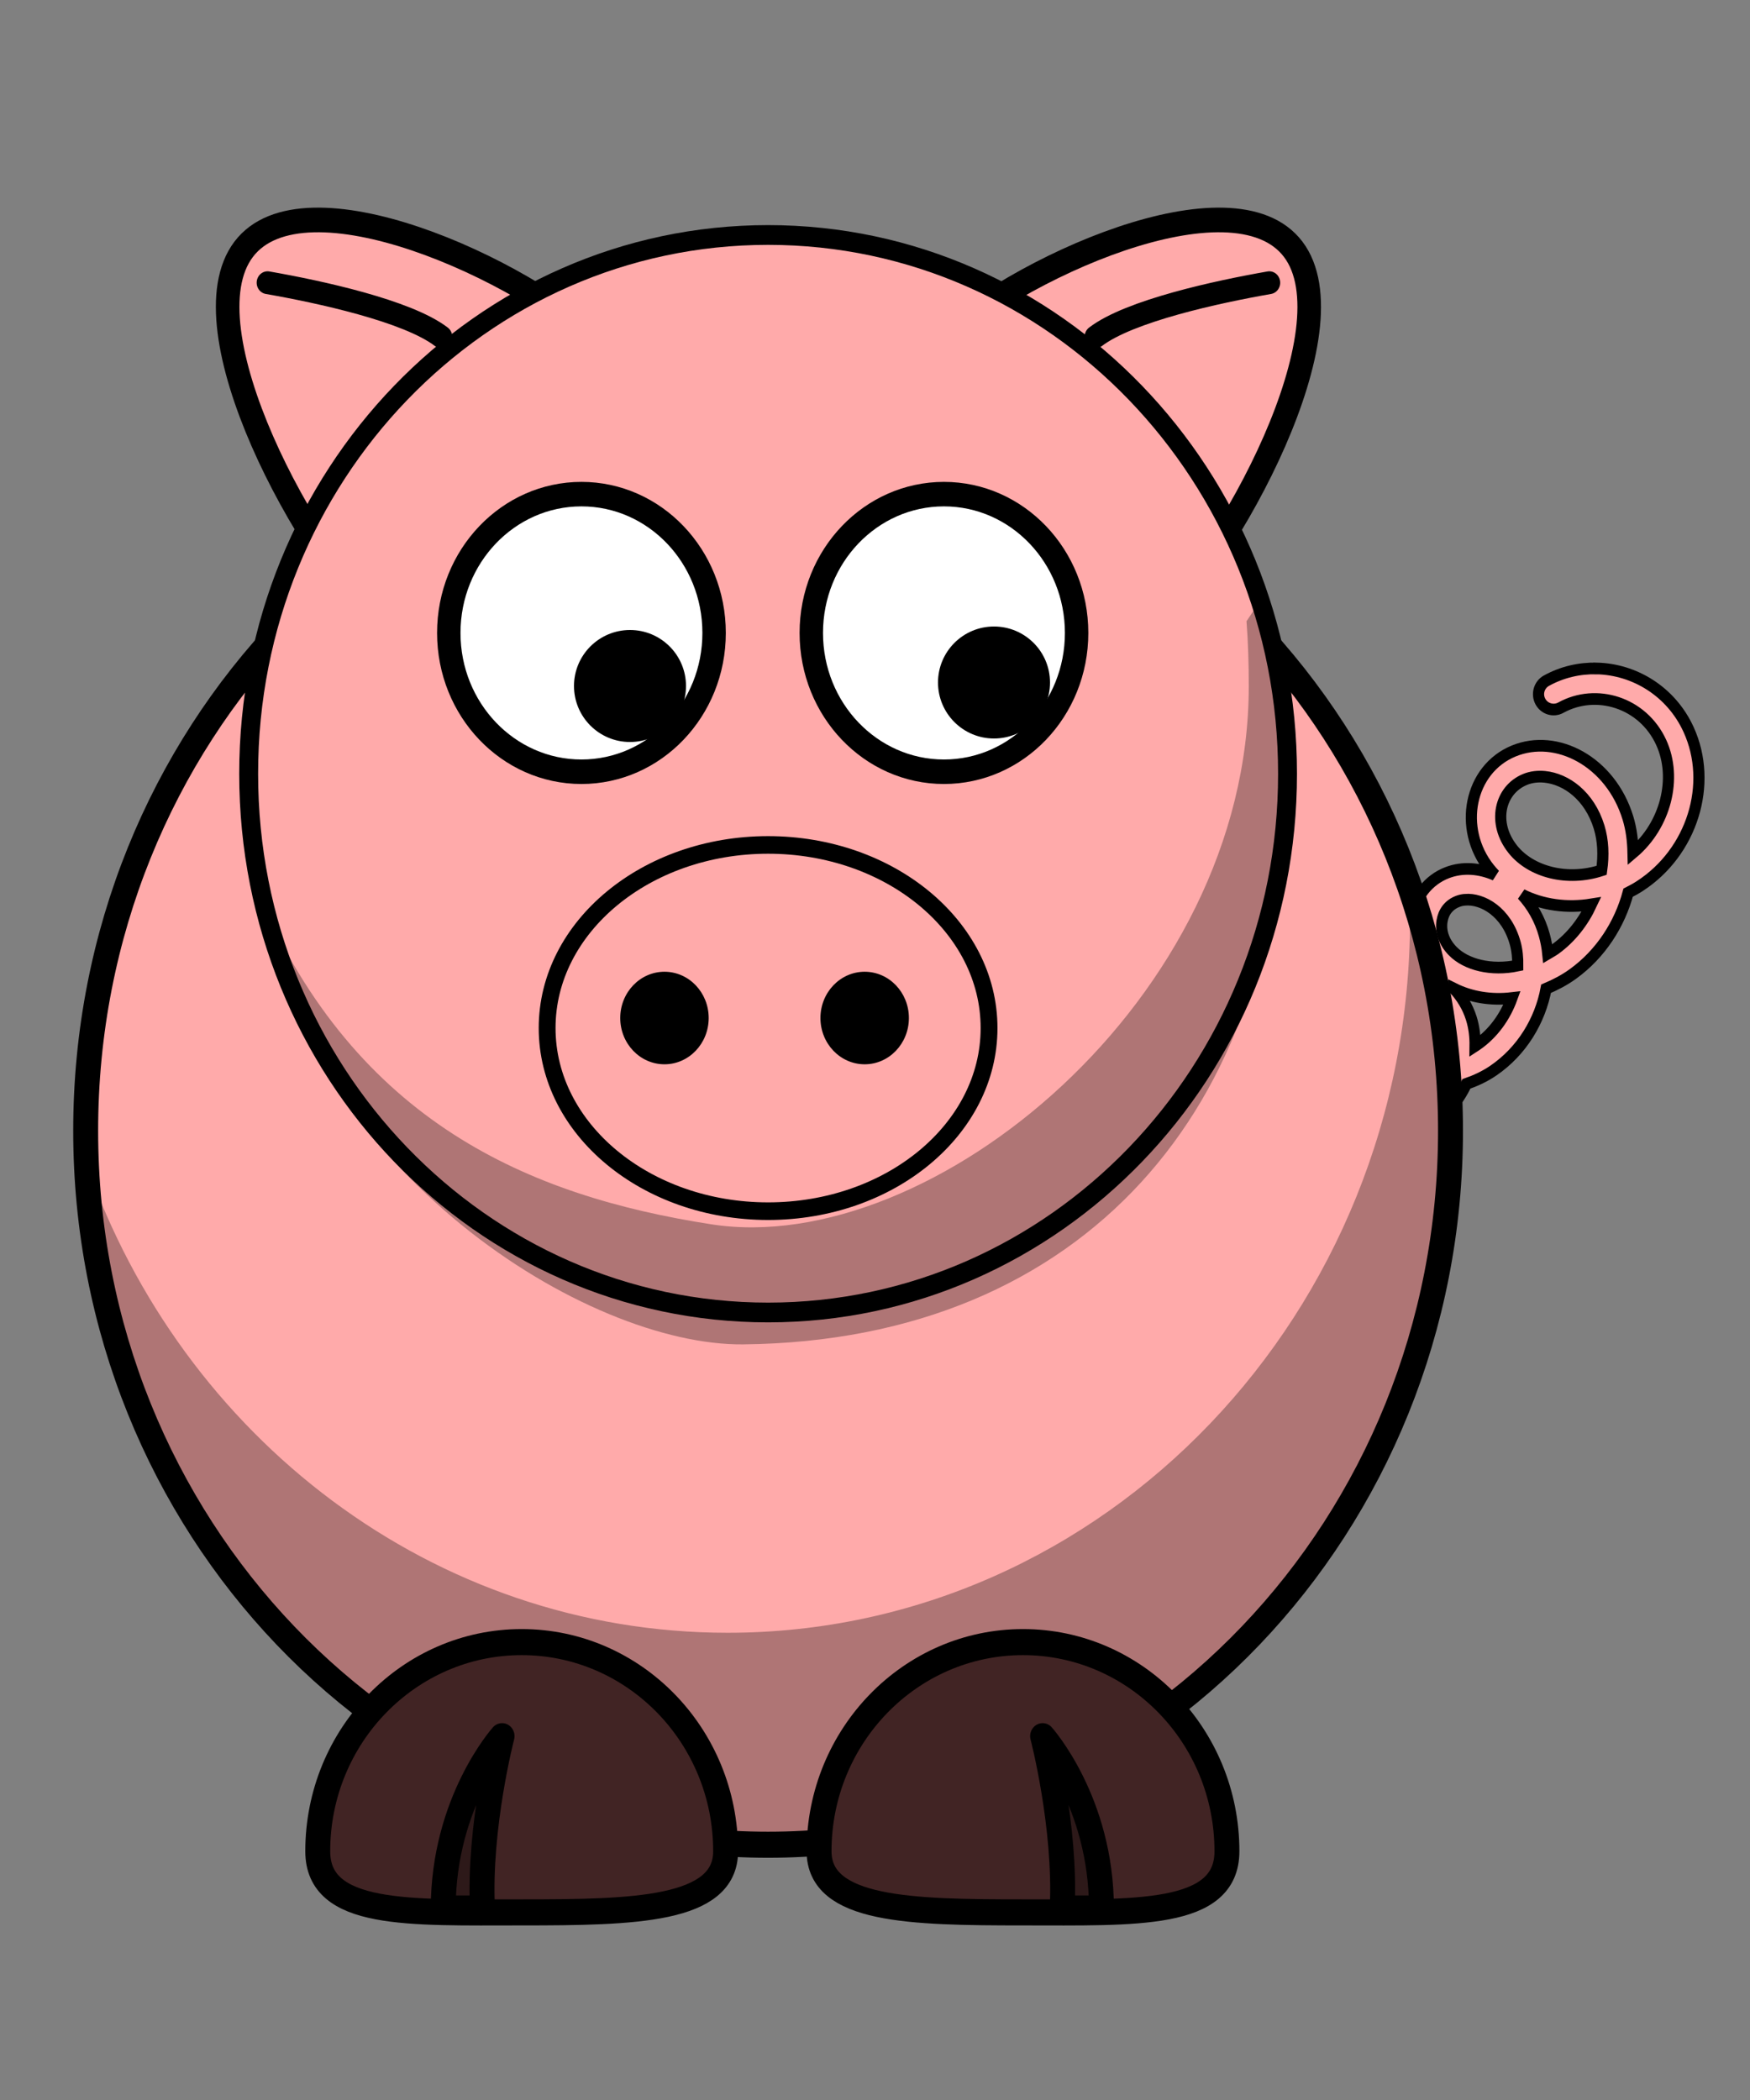
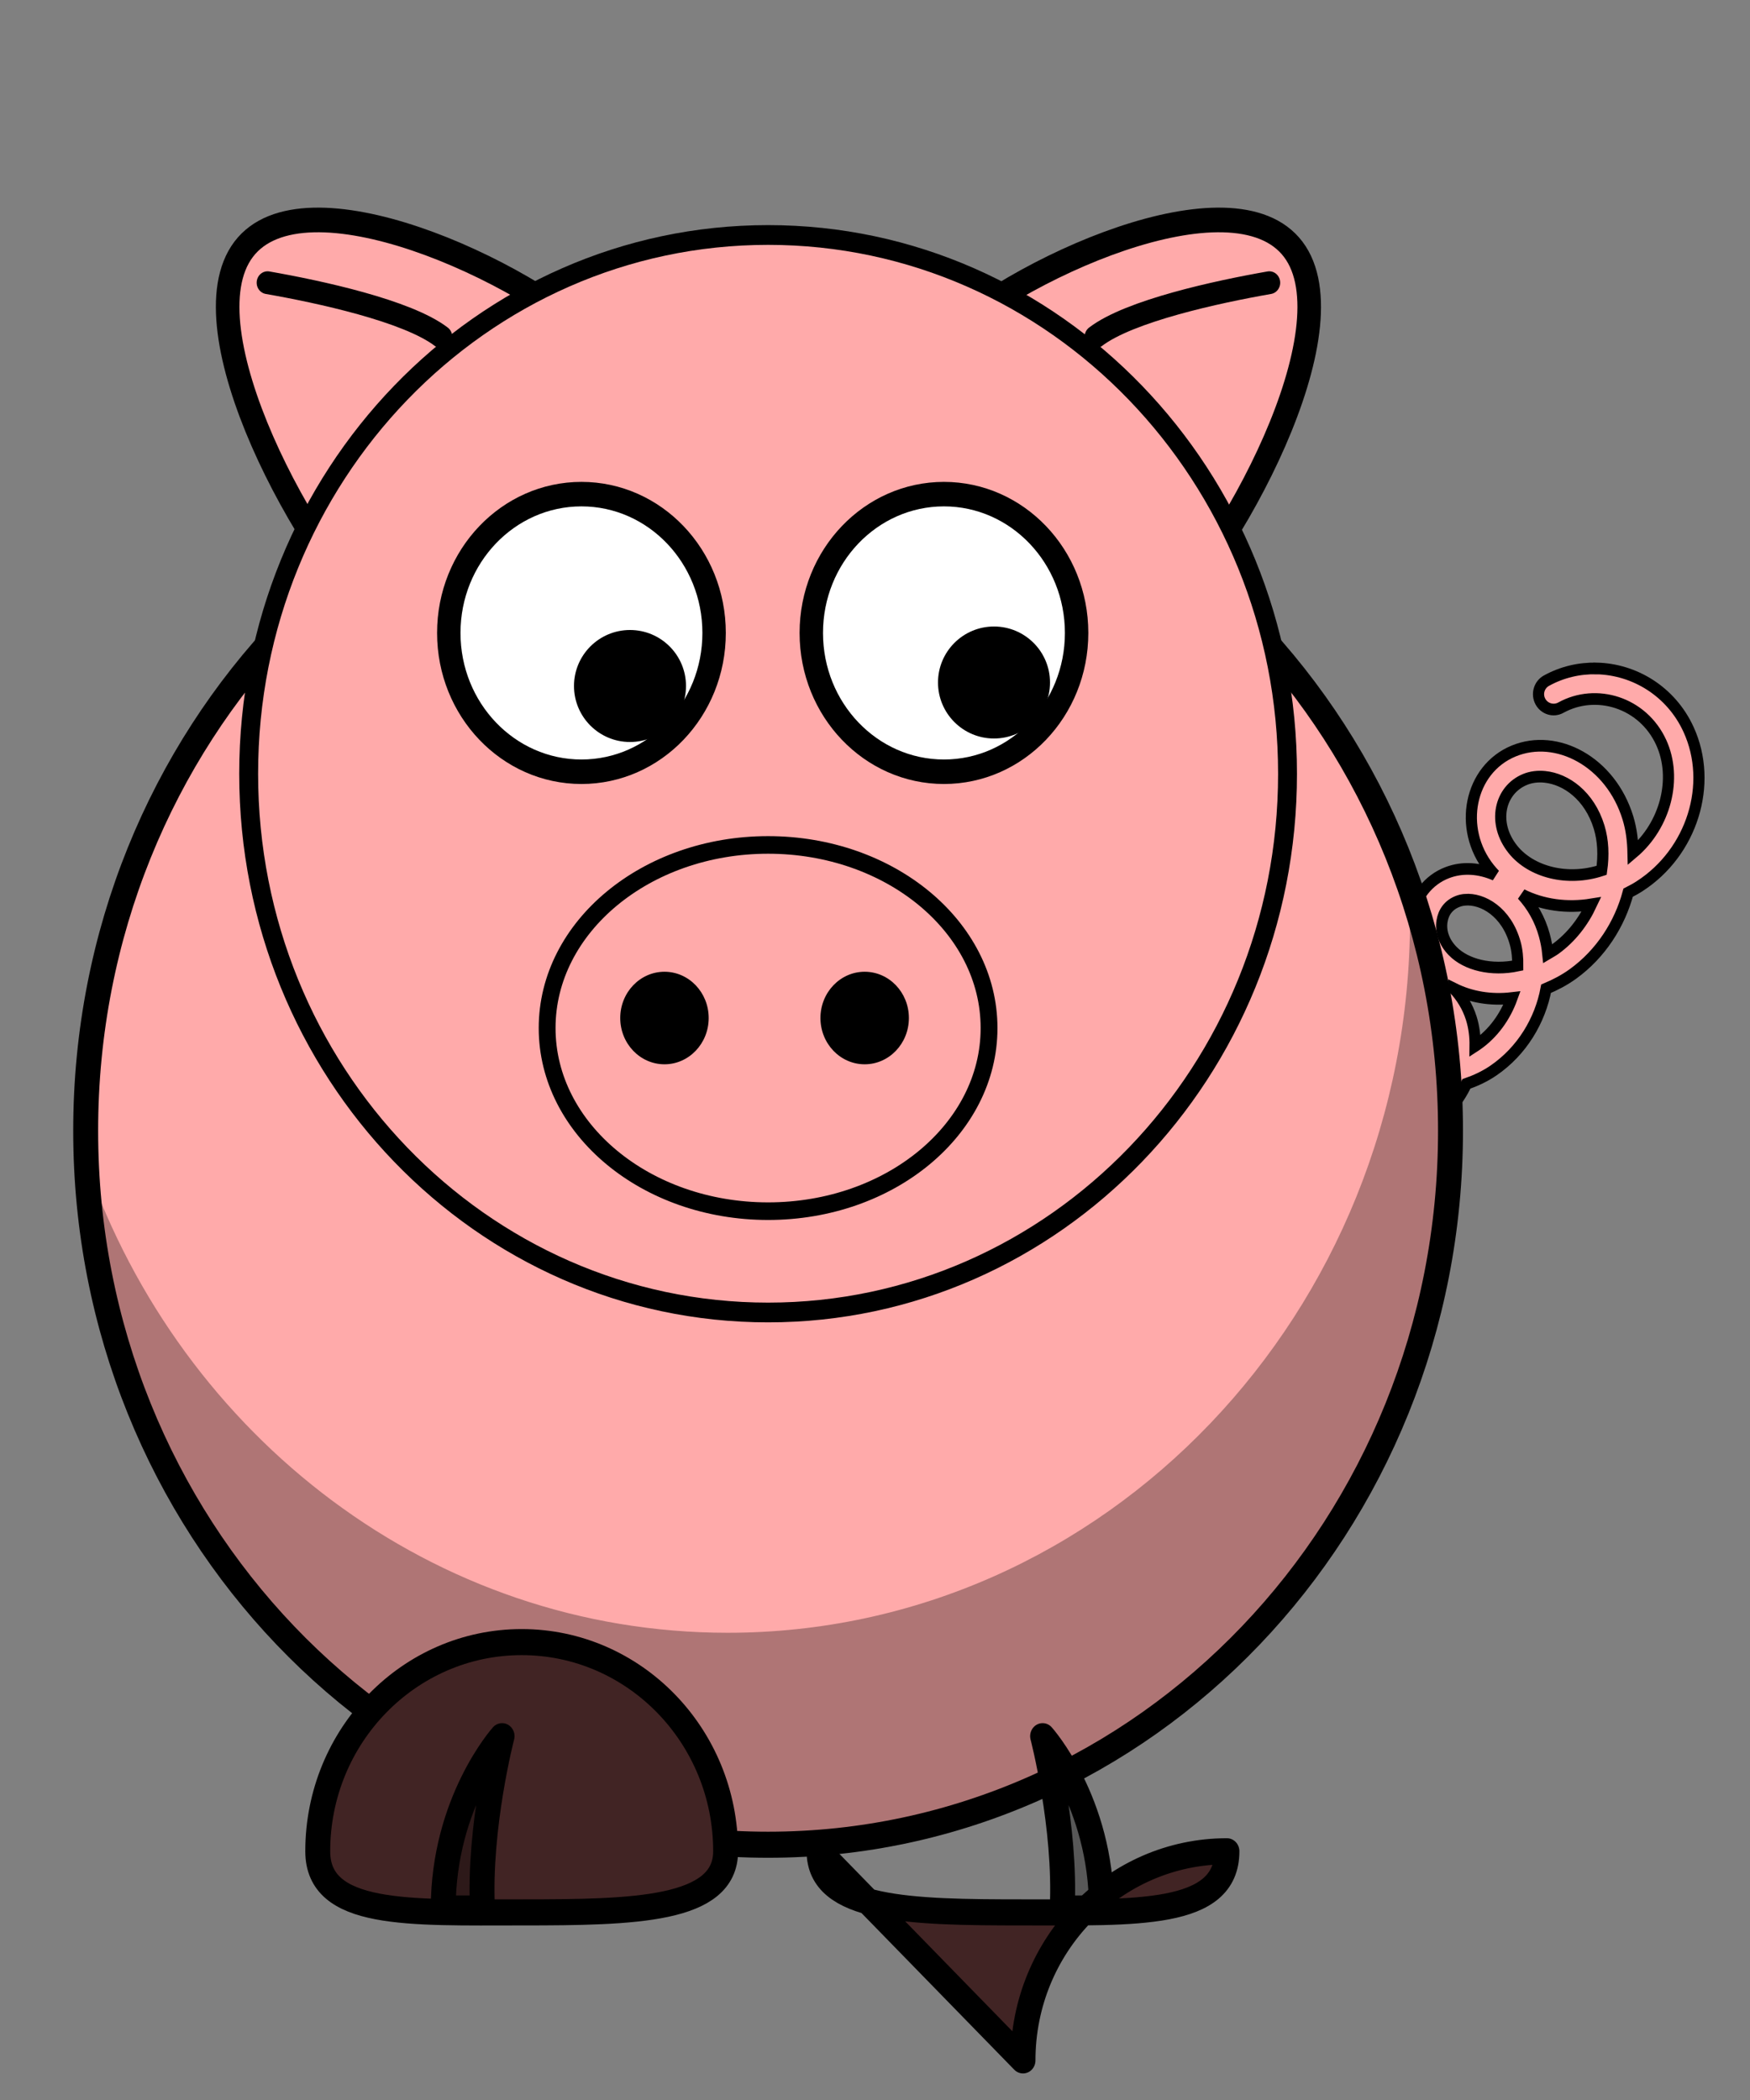
<svg xmlns="http://www.w3.org/2000/svg" xmlns:xlink="http://www.w3.org/1999/xlink" width="250" height="300">
  <rect width="100%" height="100%" fill="#808080" stroke="none" />
  <title>pig looking right-up</title>
  <defs>
    <linearGradient xlink:href="#linearGradient3819" id="linearGradient3825" x1="-776.613" y1="16.878" x2="-785.388" y2="16.657" gradientUnits="userSpaceOnUse" />
    <radialGradient xlink:href="#linearGradient3787" id="radialGradient3793" cx="-411.918" cy="-155.899" fx="-411.918" fy="-155.899" r="100.025" gradientTransform="matrix(0.518,2.4443536e-8,-3.9212833e-8,0.449,-208.632,-91.523)" gradientUnits="userSpaceOnUse" />
    <radialGradient xlink:href="#linearGradient3777" id="radialGradient3783" cx="-813.126" cy="-94.645" fx="-813.126" fy="-94.645" r="115.363" gradientTransform="matrix(0.212,-0.443,1.01,0.484,-531.228,-450.26)" gradientUnits="userSpaceOnUse" />
    <linearGradient id="linearGradient3777">
      <stop stop-color="#e9c6af" offset="0" id="stop3779" />
      <stop stop-color="#ffb380" stop-opacity="0" offset="1" id="stop3781" />
    </linearGradient>
    <linearGradient id="linearGradient3787">
      <stop stop-color="#e9c6af" offset="0" id="stop3789" />
      <stop stop-color="#e9c6af" stop-opacity="0" offset="1" id="stop3791" />
    </linearGradient>
    <linearGradient id="linearGradient3805">
      <stop stop-color="#ffffff" offset="0" id="stop3807" />
      <stop stop-color="#000000" offset="1" id="stop3809" />
    </linearGradient>
    <linearGradient id="linearGradient3819">
      <stop stop-color="#ffffff" offset="0" id="stop3821" />
      <stop stop-color="#ffffff" stop-opacity="0" offset="1" id="stop3823" />
    </linearGradient>
    <linearGradient xlink:href="#linearGradient3161" id="linearGradient3222" gradientUnits="userSpaceOnUse" x1="-60.221" y1="215.219" x2="320.221" y2="501.291" />
    <linearGradient xlink:href="#linearGradient3169" id="linearGradient3220" gradientUnits="userSpaceOnUse" x1="-133.214" y1="180.934" x2="393.214" y2="537.005" />
    <linearGradient xlink:href="#linearGradient3169" id="linearGradient3218" gradientUnits="userSpaceOnUse" gradientTransform="matrix(1.173,0,0,1.227,-28.228,-58.901)" x1="-133.214" y1="544.862" x2="393.214" y2="602.719" />
    <linearGradient id="linearGradient3161">
      <stop stop-color=" rgb(0, 190, 255)" offset="0" id="stop3163" />
      <stop stop-color=" rgb(0, 116, 255)" offset="1" id="stop3165" />
    </linearGradient>
    <linearGradient id="linearGradient3169">
      <stop stop-color=" rgb(212, 212, 212)" offset="0" id="stop3171" />
      <stop stop-color=" rgb(159, 150, 150)" offset="1" id="stop3173" />
    </linearGradient>
    <linearGradient id="linearGradient3274">
      <stop stop-color=" rgb(255, 0, 0)" offset="0" id="stop3276" />
      <stop stop-color=" rgb(255, 98, 98)" offset="1" id="stop3278" />
    </linearGradient>
  </defs>
  <g>
    <title>Layer 1</title>
    <g id="g2927" />
    <g transform="matrix(0.89 0 0 0.931 500.346 38.324)" id="g4340">
      <path fill="#ffaaaa" stroke="#000000" stroke-width="1.791" d="m-305.903,61.408c-2.748,-0.061 -5.527,0.538 -8.063,1.876c-1.176,0.622 -1.61,2.053 -0.97,3.195c0.64,1.143 2.113,1.565 3.289,0.942c5.668,-2.991 13.162,-0.809 16.107,5.342c2.625,5.482 0.71,12.698 -4.524,16.928c-0.043,-1.81 -0.261,-3.606 -0.814,-5.333c-2.772,-8.667 -11.439,-12.997 -18.331,-10.289c-7.15,2.809 -9.03,11.917 -3.899,18.058c0.281,0.336 0.581,0.657 0.89,0.965c-2.48,-1.044 -5.175,-1.261 -7.656,-0.359c-3.115,1.133 -5.155,3.801 -5.631,6.74c-0.469,2.895 0.537,6.069 2.99,8.524c-2.384,-0.996 -5.029,-1.136 -7.419,-0.12c-5.498,2.339 -6.742,9.633 -2.394,14.252c2.253,2.394 5.465,3.724 8.953,3.945c-0.533,0.501 -1.101,0.971 -1.76,1.342c-3.685,2.077 -8.179,1.131 -10.069,-1.361c-0.51,-0.688 -1.361,-1.057 -2.228,-0.965c-0.867,0.091 -1.617,0.629 -1.963,1.407c-0.346,0.778 -0.234,1.677 0.292,2.353c3.577,4.716 10.733,5.824 16.4,2.63c2.695,-1.519 4.661,-3.777 5.886,-6.326c1.493,-0.497 2.97,-1.146 4.363,-2.06c4.566,-2.997 7.47,-7.649 8.432,-12.542c1.477,-0.597 2.931,-1.313 4.315,-2.271c4.483,-3.103 7.496,-7.623 8.858,-12.468c0.621,-0.302 1.236,-0.623 1.836,-0.993c8.43,-5.197 11.865,-15.687 7.864,-24.044c-2.815,-5.879 -8.708,-9.236 -14.754,-9.369l0,0zm-8.309,16.633c3.394,0.331 7.155,2.862 8.706,7.714c0.66,2.063 0.748,4.345 0.407,6.629c-5.496,1.731 -11.34,0.267 -14.252,-3.218c-3.379,-4.044 -2.141,-9.119 1.959,-10.73c0.954,-0.375 2.049,-0.506 3.18,-0.395zm-3.672,18.077c3.317,1.59 7.232,2.097 11.148,1.49c-1.299,2.654 -3.231,5.075 -5.782,6.841c-0.401,0.278 -0.819,0.482 -1.23,0.717c-0.102,-0.954 -0.285,-1.89 -0.549,-2.814c-0.716,-2.507 -2.006,-4.584 -3.587,-6.234zm-9.161,0.782c2.812,-0.236 6.691,1.833 8.082,6.703c0.306,1.073 0.409,2.226 0.397,3.393c-4.246,0.854 -8.283,-0.118 -10.429,-2.207c-1.527,-1.487 -1.961,-3.167 -1.732,-4.579c0.229,-1.412 1.062,-2.528 2.555,-3.071c0.348,-0.126 0.724,-0.205 1.126,-0.239zm-1.77,13.636c2.744,1.313 5.972,1.821 9.322,1.444c-1.069,2.834 -3,5.451 -5.678,7.209c-0.081,0.053 -0.165,0.087 -0.246,0.138c0.02,-1.431 -0.154,-2.865 -0.606,-4.239c-0.593,-1.806 -1.592,-3.314 -2.792,-4.551zm-7.259,1.361c2.076,0.143 4.443,1.614 5.432,4.625c0.475,1.445 0.487,3.08 0.104,4.671c-3.384,0.467 -6.542,-0.467 -8.214,-2.244c-2.455,-2.609 -1.651,-5.73 0.767,-6.758c0.567,-0.241 1.22,-0.342 1.912,-0.294z" id="path2980" />
      <path fill="#ffaaaa" fill-rule="nonzero" stroke="#000000" stroke-width="4" stroke-linecap="round" stroke-linejoin="round" stroke-miterlimit="4" id="path2383" d="m-329.36,132.332c0.018,60.508 -49.029,109.569 -109.537,109.569c-60.508,0 -109.555,-49.061 -109.537,-109.569c-0.018,-60.508 49.029,-109.569 109.537,-109.569c60.508,0 109.555,49.061 109.537,109.569z" />
      <path fill="#000000" fill-opacity="0.314" fill-rule="nonzero" stroke-width="4" stroke-linecap="round" stroke-linejoin="round" stroke-miterlimit="4" id="path3221" d="m-335.982,94.751c0.077,1.682 0.125,3.393 0.125,5.094c0,60.464 -49.067,109.531 -109.531,109.531c-47.262,0 -87.591,-29.999 -102.938,-71.969c2.654,58.112 50.674,104.469 109.438,104.469c60.464,0 109.531,-49.067 109.531,-109.531c0,-13.202 -2.338,-25.87 -6.625,-37.594z" />
-       <path fill="#412424" fill-rule="nonzero" stroke="#000000" stroke-width="4" stroke-linecap="round" stroke-linejoin="round" stroke-miterlimit="4" id="path3172" d="m-430.716,242.902c0,9.091 14.665,9.381 32.735,9.381c18.07,0 32.735,0.693 32.735,-9.381c0,-17.716 -14.665,-32.094 -32.735,-32.094c-18.07,0 -32.735,14.378 -32.735,32.094z" />
+       <path fill="#412424" fill-rule="nonzero" stroke="#000000" stroke-width="4" stroke-linecap="round" stroke-linejoin="round" stroke-miterlimit="4" id="path3172" d="m-430.716,242.902c0,9.091 14.665,9.381 32.735,9.381c18.07,0 32.735,0.693 32.735,-9.381c-18.07,0 -32.735,14.378 -32.735,32.094z" />
      <path fill="#000000" fill-opacity="0.314" fill-rule="evenodd" stroke="#000000" stroke-width="4" stroke-linejoin="round" stroke-miterlimit="4" id="path3174" d="m-385.391,251.682c0,-16.368 -9.443,-26.44 -9.443,-26.44c0,0 3.777,13.849 3.148,26.44l6.295,0z" />
      <path fill="#412424" fill-rule="nonzero" stroke="#000000" stroke-width="4" stroke-linecap="round" stroke-linejoin="round" stroke-miterlimit="4" id="path3329" d="m-445.714,242.902c0,9.091 -14.665,9.381 -32.735,9.381c-18.07,0 -32.735,0.693 -32.735,-9.381c0,-17.716 14.665,-32.094 32.735,-32.094c18.07,0 32.735,14.378 32.735,32.094z" />
      <path fill="#000000" fill-opacity="0.314" fill-rule="evenodd" stroke="#000000" stroke-width="4" stroke-linejoin="round" stroke-miterlimit="4" id="path3331" d="m-491.04,251.682c0,-16.368 9.443,-26.44 9.443,-26.44c0,0 -3.777,13.849 -3.148,26.44l-6.295,0z" />
      <g id="g4318" transform="matrix(-1 0 0 1 -875.44 0)">
        <path fill="#ffaaaa" fill-rule="nonzero" stroke="#000000" stroke-width="3.782" stroke-linecap="round" stroke-linejoin="round" stroke-miterlimit="4" d="m-410.646,12.322c-7.038,6.405 0.529,16.456 10.129,28.588c9.6,12.132 16.855,22.467 24.654,15.368c13.715,-12.482 33.097,-47.059 23.497,-59.191c-9.6,-12.132 -44.565,2.753 -58.28,15.235z" id="path4320" />
        <path fill="none" fill-rule="evenodd" stroke="#000000" stroke-width="3.5" stroke-linecap="round" stroke-linejoin="round" stroke-miterlimit="4" d="m-384.096,10.515c5.451,-3.988 19.603,-6.917 27.894,-8.299" id="path4322" />
      </g>
      <g id="g4314">
        <path fill="#ffaaaa" fill-rule="nonzero" stroke="#000000" stroke-width="3.782" stroke-linecap="round" stroke-linejoin="round" stroke-miterlimit="4" id="path4310" d="m-412.892,12.322c-7.038,6.405 0.529,16.456 10.129,28.588c9.6,12.132 16.855,22.467 24.654,15.368c13.715,-12.482 33.097,-47.059 23.497,-59.191c-9.6,-12.132 -44.565,2.753 -58.28,15.235z" />
        <path fill="none" fill-rule="evenodd" stroke="#000000" stroke-width="3.5" stroke-linecap="round" stroke-linejoin="round" stroke-miterlimit="4" id="path4312" d="m-386.342,10.515c5.451,-3.988 19.603,-6.917 27.894,-8.299" />
      </g>
      <path fill="#ffaaaa" fill-rule="nonzero" stroke="#000000" stroke-width="3.031" stroke-linecap="round" stroke-linejoin="round" stroke-miterlimit="4" d="m-355.52,77.562c0.014,45.653 -37.319,82.669 -83.376,82.669c-46.057,0 -83.39,-37.016 -83.376,-82.669c-0.014,-45.653 37.319,-82.669 83.376,-82.669c46.057,0 83.39,37.016 83.376,82.669z" id="path4252" />
      <path fill="#ffaaaa" fill-rule="nonzero" stroke="#000000" stroke-width="2.7" stroke-linecap="round" stroke-linejoin="round" stroke-miterlimit="4" d="m-403.43,116.585c0.006,15.517 -15.875,28.099 -35.467,28.099c-19.592,0 -35.473,-12.582 -35.467,-28.099c-0.006,-15.517 15.875,-28.099 35.467,-28.099c19.592,0 35.473,12.582 35.467,28.099z" id="path4250" />
      <g id="g4275" transform="matrix(1.387 0 0 1.387 -586.342 -23.02)">
        <path fill="#ffffff" fill-rule="nonzero" stroke="#000000" stroke-width="2.71" stroke-linecap="round" stroke-linejoin="round" stroke-miterlimit="4" d="m142.009,56.941c0.003,8.48 -6.871,15.356 -15.352,15.356c-8.48,0 -15.354,-6.876 -15.352,-15.356c-0.003,-8.48 6.871,-15.356 15.352,-15.356c8.48,0 15.354,6.876 15.352,15.356z" id="path4277" />
        <path fill="#000000" fill-rule="nonzero" stroke-width="47.667" stroke-linecap="round" stroke-linejoin="round" stroke-miterlimit="4" d="m128.363,59.651c0.001,2.827 -2.29,5.119 -5.117,5.119c-2.827,0 -5.118,-2.292 -5.117,-5.119c-0.001,-2.827 2.29,-5.119 5.117,-5.119c2.827,0 5.118,2.292 5.117,5.119z" id="path4279" />
      </g>
      <g id="g4281" transform="matrix(1.387 0 0 1.387 -594.986 -23.02)">
        <path fill="#ffffff" fill-rule="nonzero" stroke="#000000" stroke-width="2.71" stroke-linecap="round" stroke-linejoin="round" stroke-miterlimit="4" d="m106.289,56.941c0.003,8.48 -6.871,15.356 -15.352,15.356c-8.48,0 -15.354,-6.876 -15.352,-15.356c-0.003,-8.48 6.871,-15.356 15.352,-15.356c8.48,0 15.354,6.876 15.352,15.356z" id="path4283" />
        <path fill="#000000" fill-rule="nonzero" stroke-width="47.667" stroke-linecap="round" stroke-linejoin="round" stroke-miterlimit="4" d="m99.892,59.651c0.001,2.827 -2.29,5.119 -5.117,5.119c-2.827,0 -5.118,-2.292 -5.117,-5.119c-0.001,-2.827 2.29,-5.119 5.117,-5.119c2.827,0 5.118,2.292 5.117,5.119z" id="path4285" />
      </g>
-       <path fill="#000000" fill-opacity="0.314" fill-rule="nonzero" stroke-width="4" stroke-linecap="round" stroke-linejoin="round" stroke-miterlimit="4" id="path4287" d="m-360.128,51.34l-1.976,2.821c0.262,3.267 0.362,6.588 0.362,9.958c0,47.984 -50.993,87.807 -86.234,82.586c-29.345,-4.347 -56.973,-15.705 -72.741,-50.585c8.024,42.749 52.839,69.25 77.812,69.002c55.367,-0.543 86.234,-37.319 86.234,-85.303c0,-9.976 -1.133,-19.555 -3.457,-28.48z" />
      <path fill="#000000" fill-rule="nonzero" stroke-width="47.667" stroke-linecap="round" stroke-linejoin="round" stroke-miterlimit="4" d="m-416.298,115.046c0.001,3.921 -3.177,7.1 -7.098,7.1c-3.921,0 -7.099,-3.179 -7.098,-7.1c-0.001,-3.921 3.177,-7.1 7.098,-7.1c3.921,0 7.099,3.179 7.098,7.1z" id="path4328" />
      <path fill="#000000" fill-rule="nonzero" stroke-width="47.667" stroke-linecap="round" stroke-linejoin="round" stroke-miterlimit="4" d="m-448.433,115.046c0.001,3.921 -3.177,7.1 -7.098,7.1c-3.921,0 -7.099,-3.179 -7.098,-7.1c-0.001,-3.921 3.177,-7.1 7.098,-7.1c3.921,0 7.099,3.179 7.098,7.1z" id="path4334" />
    </g>
    <ellipse ry="11" rx="13" id="svg_1" cy="92" cx="83" stroke-width="5" fill="#ffffff" />
    <ellipse id="svg_2" ry="11" rx="13" cy="91.5" cx="131" stroke-width="5" fill="#ffffff" />
    <ellipse id="svg_3" ry="11" rx="13" cy="92.5" cx="84" stroke-width="5" fill="#ffffff" />
    <ellipse ry="8" rx="8" id="svg_4" cy="98" cx="90" stroke-linecap="null" stroke-linejoin="null" stroke-dasharray="null" stroke-width="5" fill="#000000" />
    <ellipse id="svg_5" ry="8" rx="8" cy="97.5" cx="142" stroke-linecap="null" stroke-linejoin="null" stroke-dasharray="null" stroke-width="5" fill="#000000" />
  </g>
</svg>